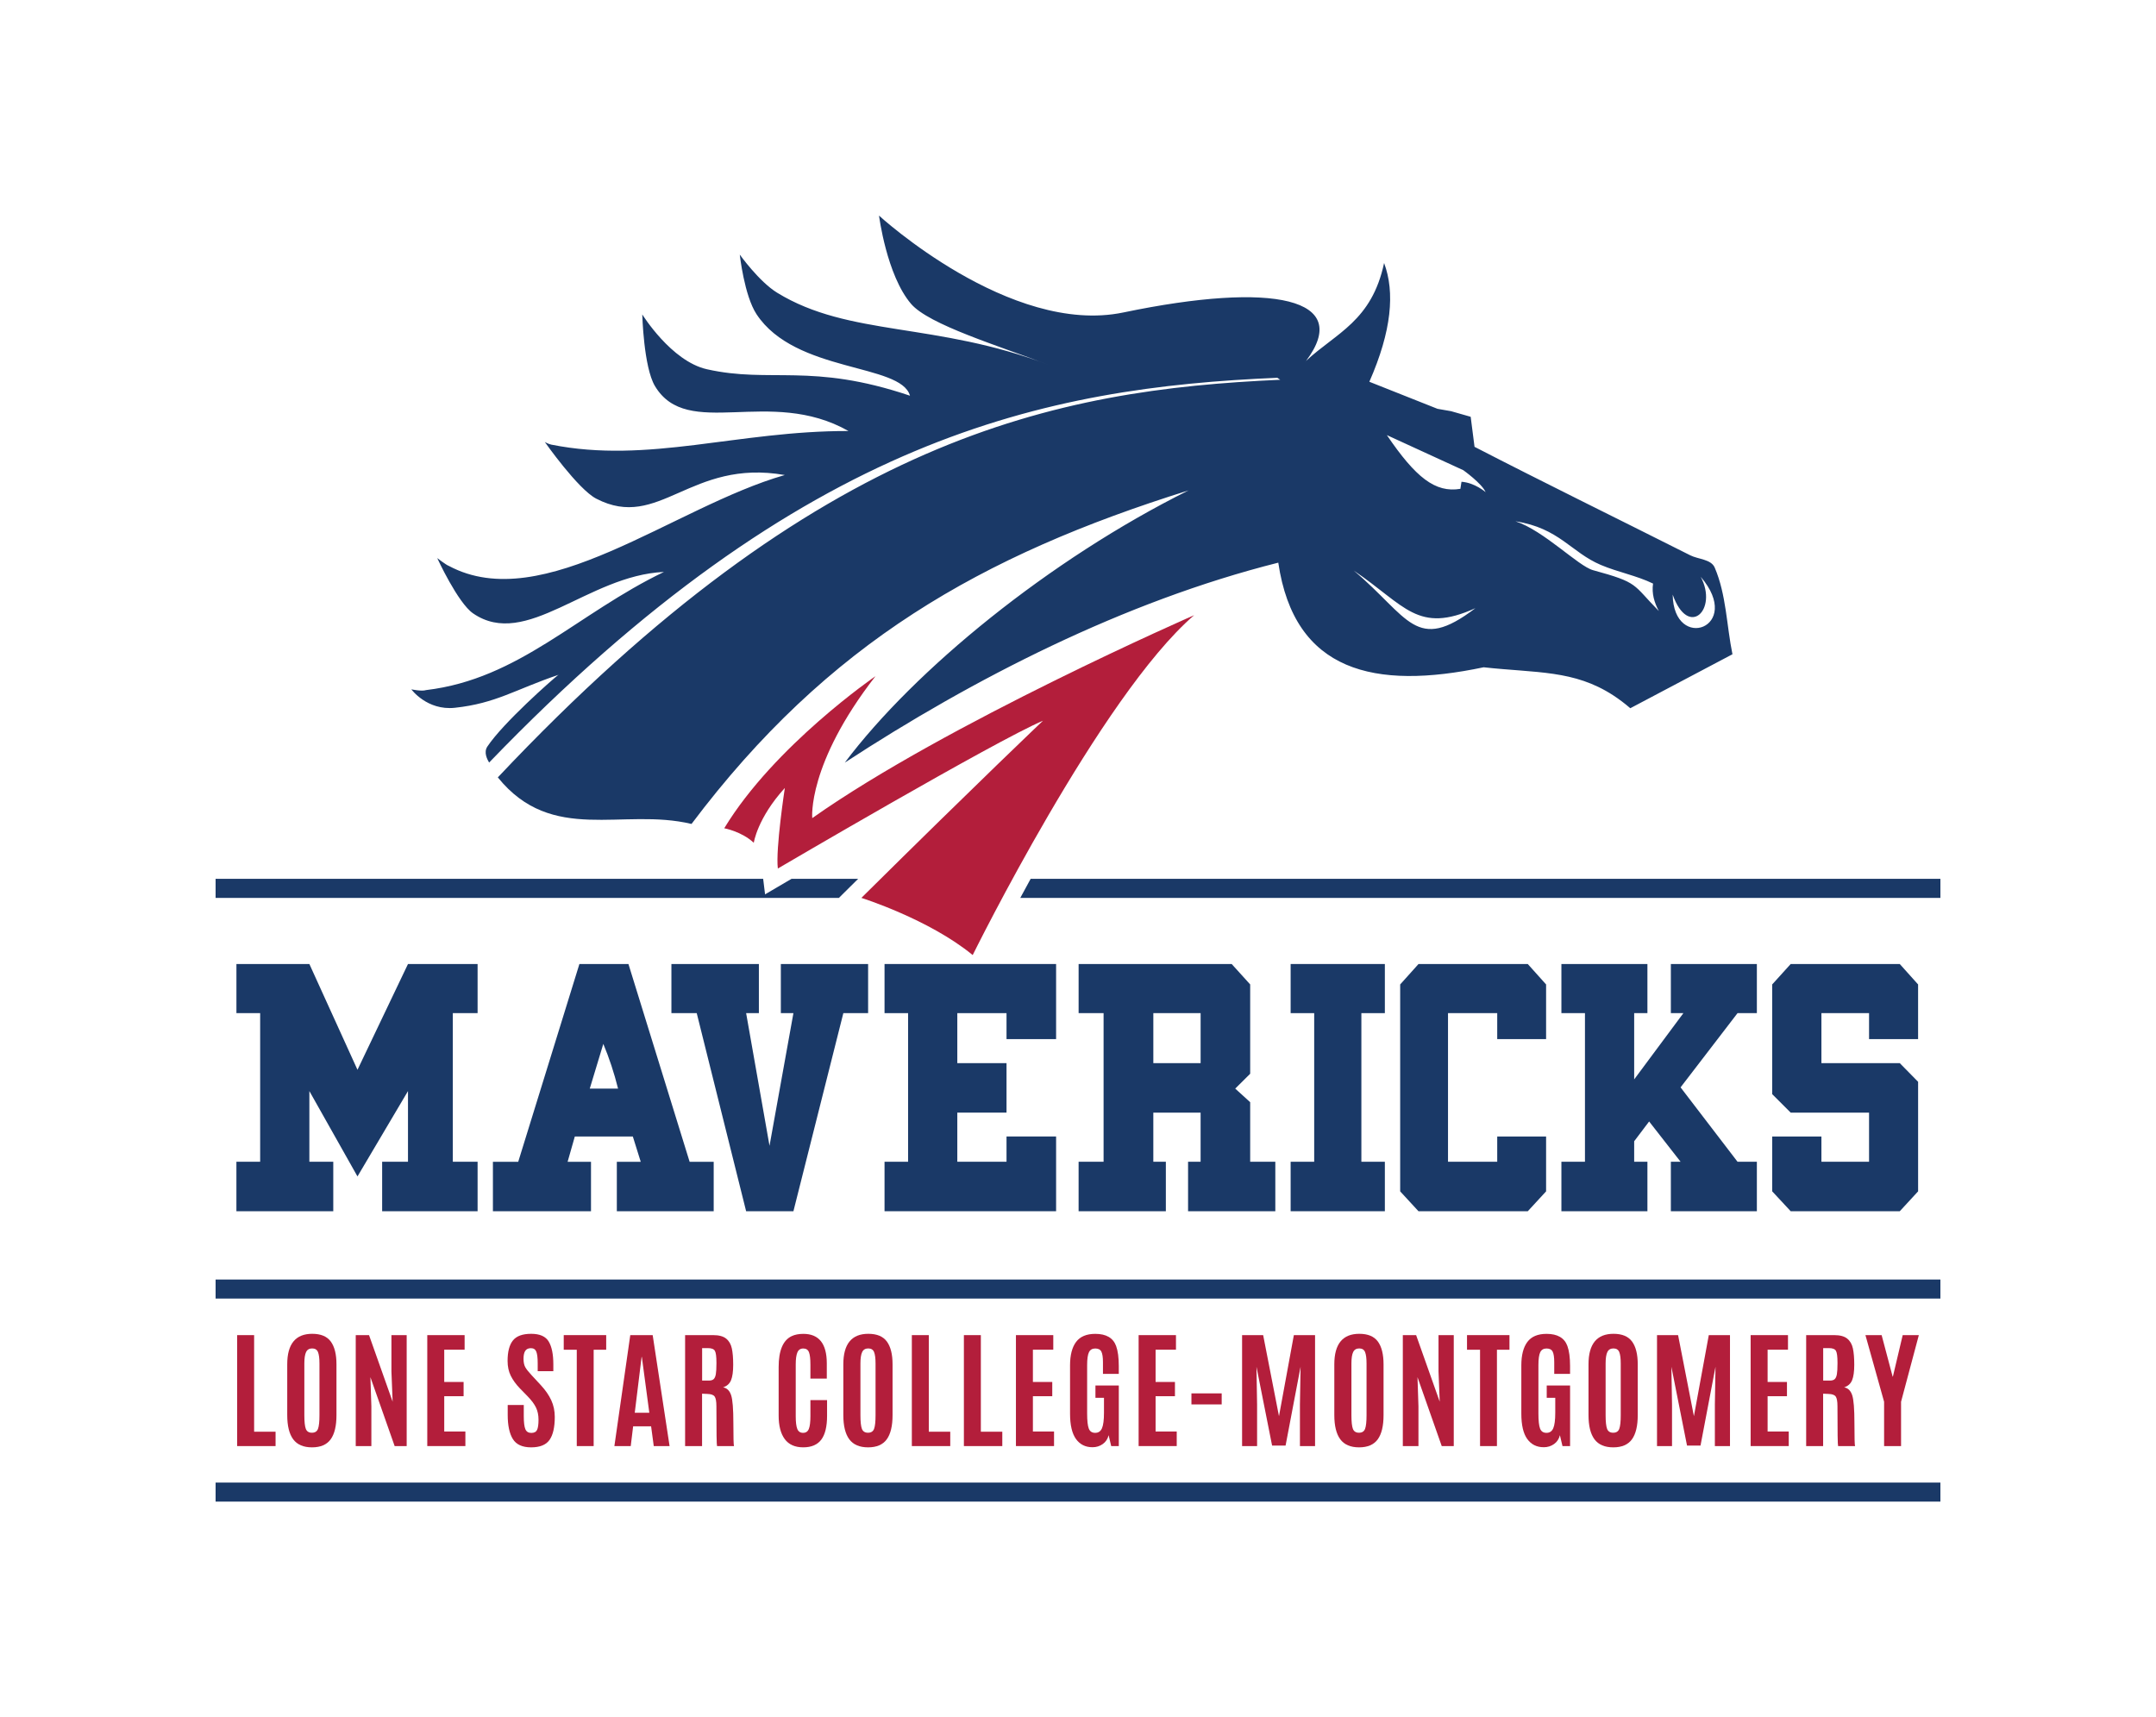
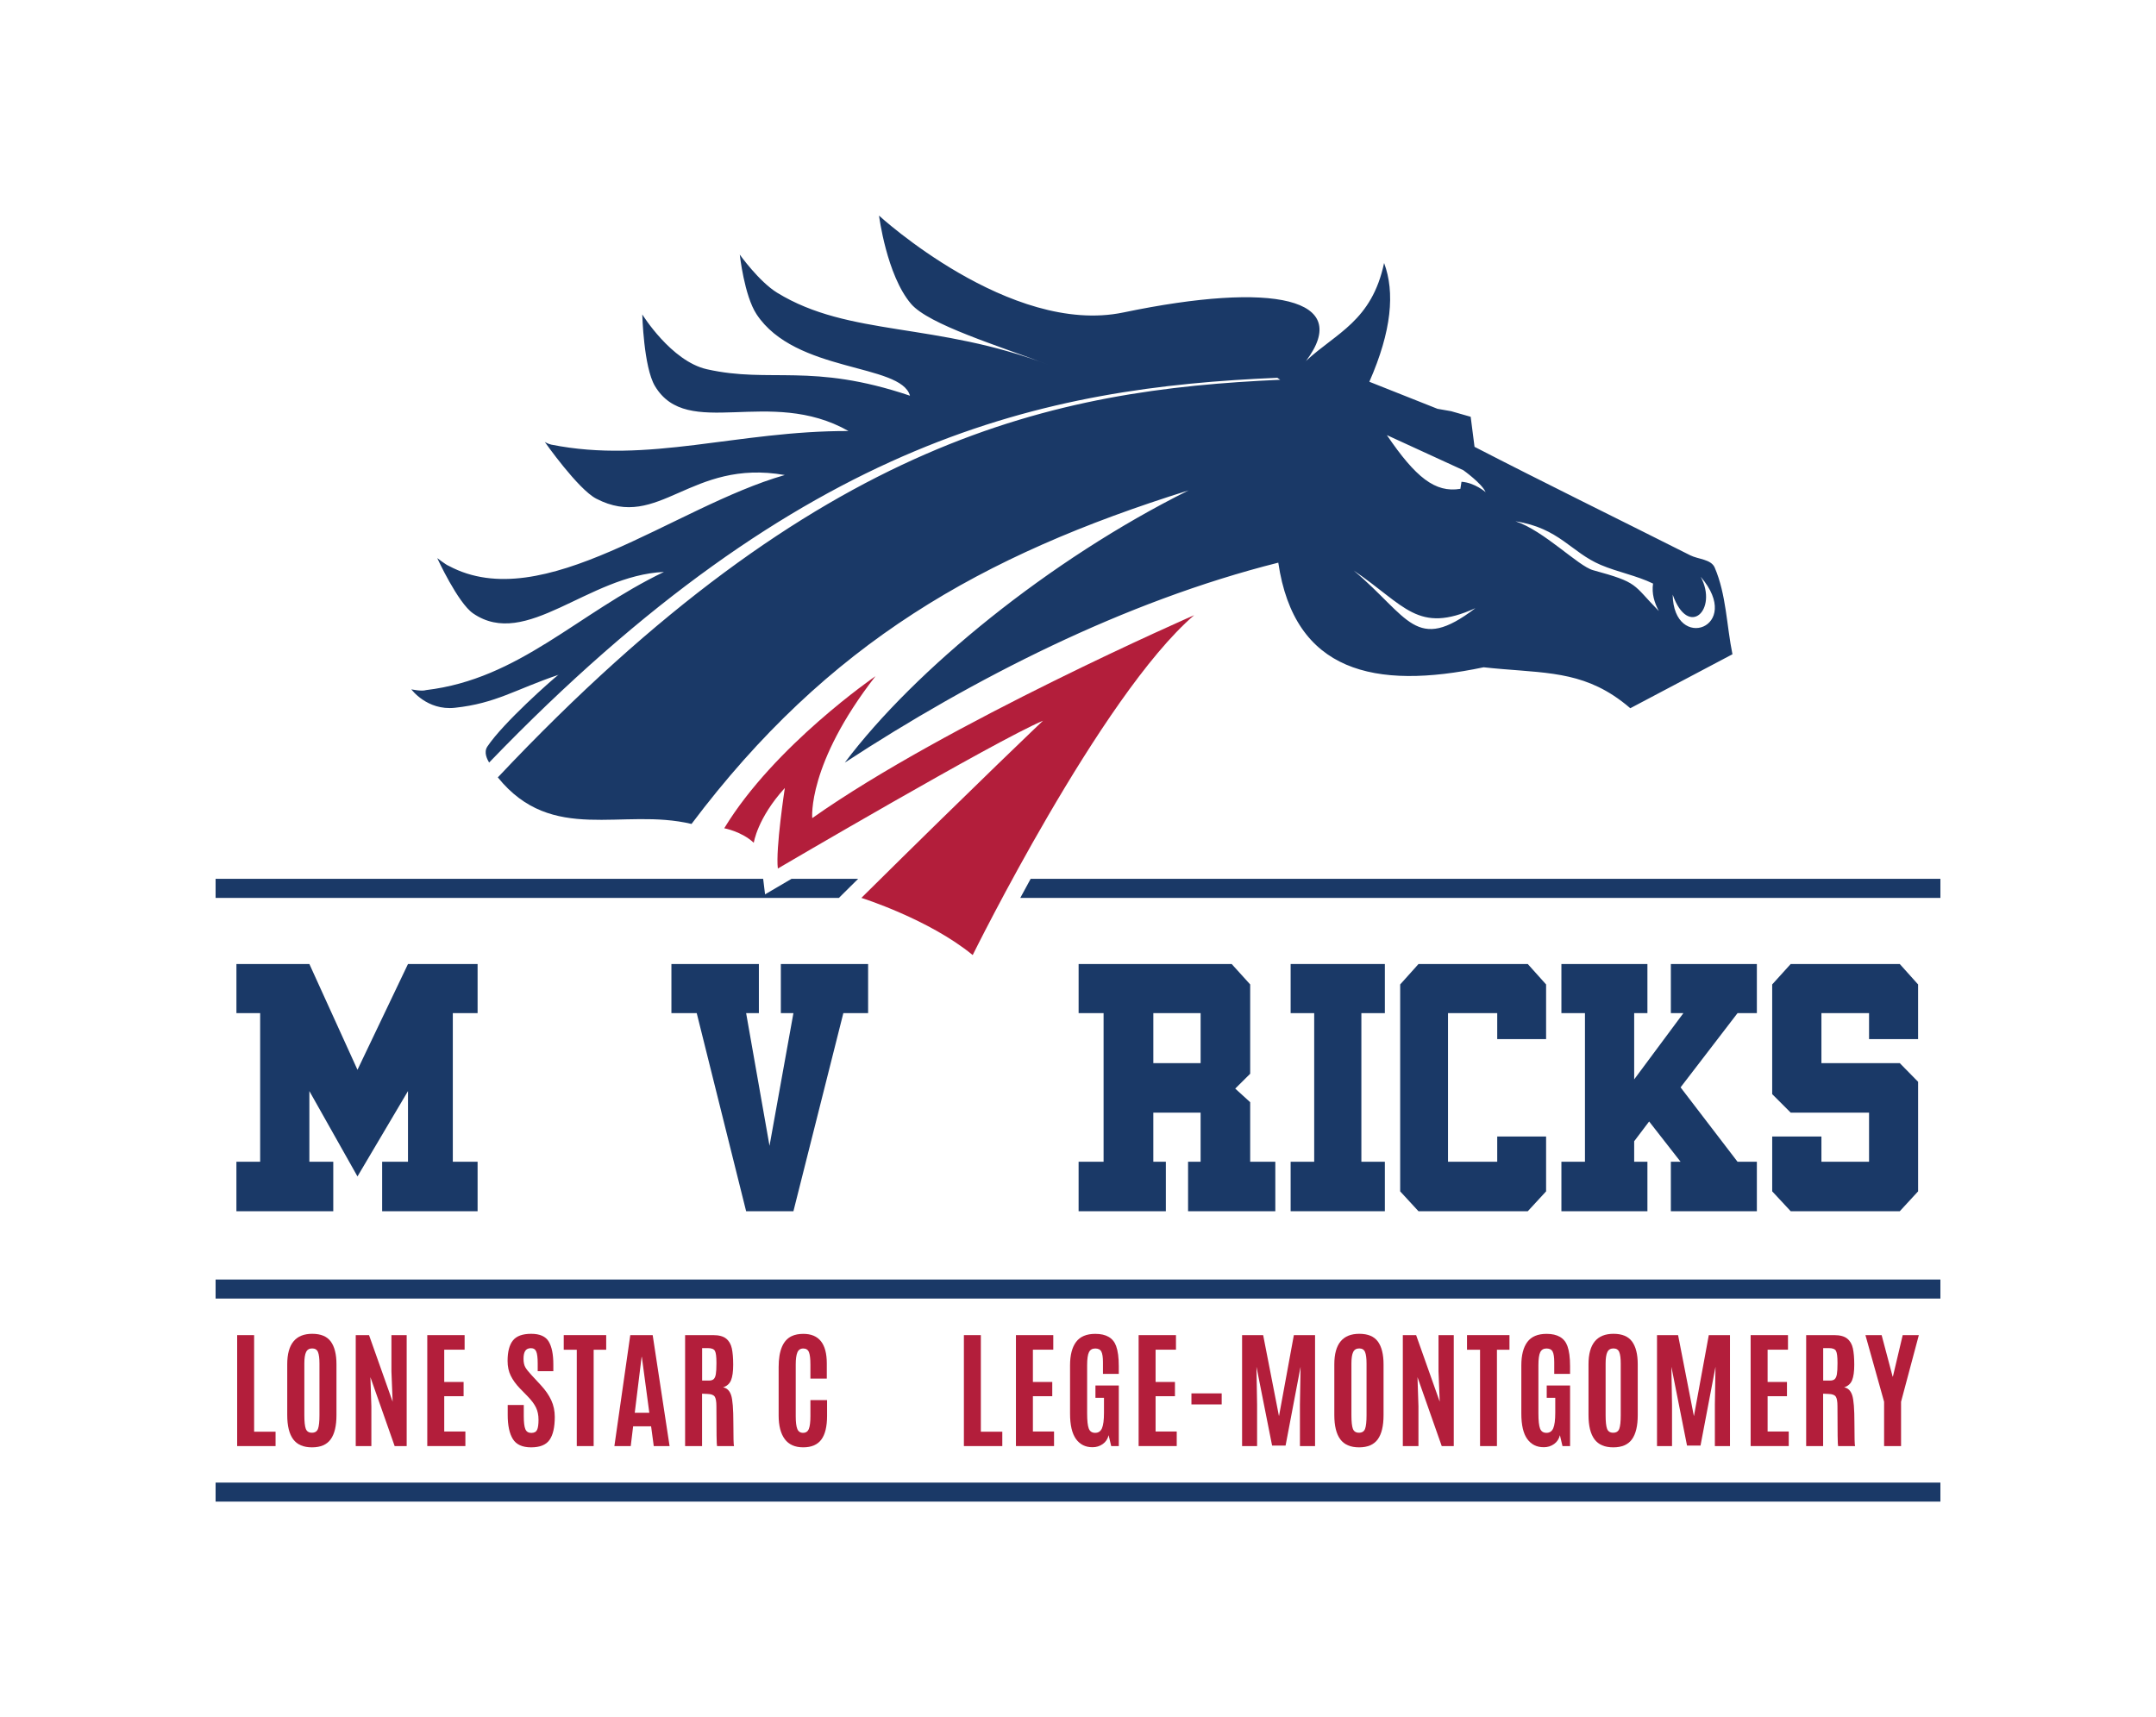
<svg xmlns="http://www.w3.org/2000/svg" id="Layer_1" viewBox="0 0 1500 1194.74">
  <defs>
    <style>.cls-1,.cls-2{fill:#b31e3b;}.cls-3,.cls-4{fill:#1a3967;}.cls-4,.cls-2{fill-rule:evenodd;}</style>
  </defs>
  <rect class="cls-3" x="150" y="890.23" width="1200" height="13.24" />
  <rect class="cls-3" x="150" y="1031.5" width="1200" height="13.24" />
  <g>
    <path class="cls-3" d="M591.55,616.88c1.85-1.83,3.68-3.65,5.5-5.44h-46.35c-2.43,1.42-3.82,2.24-3.96,2.32l-14.46,8.49-1.32-10.8H150v13.26h433.65l7.89-7.82Z" />
    <path class="cls-3" d="M717.06,611.44c-2.53,4.61-4.94,9.04-7.21,13.26h640.15v-13.26H717.06Z" />
  </g>
  <g>
    <path class="cls-1" d="M165,1006.11v-77.2h11.8v67.2h14.92v10h-26.72Z" />
    <path class="cls-1" d="M230.05,1001.42c-2.7,3.71-7.02,5.57-12.97,5.57s-10.3-1.86-13.08-5.59c-2.77-3.73-4.16-9.35-4.16-16.87v-35.31c0-14.15,5.8-21.23,17.39-21.23,5.99,0,10.3,1.8,12.92,5.4,2.63,3.6,3.94,8.88,3.94,15.84v35.31c0,7.54-1.35,13.17-4.05,16.89Zm-17.28-7.28c.69,1.78,2.11,2.68,4.25,2.68s3.55-.91,4.23-2.74c.67-1.83,1.01-4.96,1.01-9.41v-35.97c0-3.66-.34-6.32-1.03-8.01-.69-1.68-2.04-2.52-4.05-2.52s-3.42,.84-4.23,2.52c-.81,1.68-1.21,4.34-1.21,7.96v36.01c0,4.53,.34,7.69,1.03,9.48Z" />
    <path class="cls-1" d="M247.5,1006.11v-77.2h9.25l16.42,46.32-.84-21.05v-25.27h10.61v77.2h-8.37l-16.86-47.94,.66,20.27v27.68h-10.88Z" />
    <path class="cls-1" d="M297.27,1006.11v-77.2h25.98v10.13h-14.18v22.46h13.47v9.91h-13.47v24.56h14.71v10.13h-26.51Z" />
    <path class="cls-1" d="M353.23,984.4v-6.89h11.18v7.77c0,4.3,.37,7.32,1.1,9.06,.73,1.74,2.11,2.61,4.14,2.61s3.37-.72,4.03-2.15c.66-1.43,.99-3.77,.99-7.02s-.59-6.07-1.76-8.49c-1.17-2.41-3.04-4.93-5.59-7.57l-5.72-5.88c-2.67-2.78-4.75-5.66-6.23-8.64-1.48-2.98-2.22-6.43-2.22-10.35,0-6.38,1.23-11.11,3.7-14.21,2.46-3.1,6.71-4.65,12.72-4.65s10.09,1.81,12.22,5.42c2.13,3.61,3.19,8.88,3.19,15.81v4.78h-10.88v-5.53c0-3.74-.32-6.43-.97-8.05s-1.89-2.43-3.72-2.43-3.15,.61-3.96,1.84c-.81,1.23-1.21,3.07-1.21,5.53s.41,4.42,1.23,5.88c.82,1.46,2.3,3.33,4.45,5.61l6.38,6.89c3.2,3.45,5.61,6.95,7.24,10.48,1.63,3.54,2.44,7.4,2.44,11.58,0,7.22-1.22,12.56-3.65,16.01-2.44,3.45-6.7,5.18-12.79,5.18s-10.33-1.92-12.72-5.77c-2.39-3.85-3.59-9.45-3.59-16.82Z" />
    <path class="cls-1" d="M401.28,1006.11v-67.03h-9.07v-10.18h29.54v10.18h-8.72v67.03h-11.76Z" />
    <path class="cls-1" d="M427.45,1006.11l11.05-77.2h15.59l11.76,77.2h-11.01l-1.85-13.77h-12.5l-1.67,13.77h-11.36Zm24.3-23.2l-5.19-38.78h-.18l-4.76,38.78h10.13Z" />
    <path class="cls-1" d="M492.24,969.83l-3.79-.17v36.45h-11.8v-77.2h19.5c4.05,0,7.07,.81,9.07,2.44,2,1.62,3.31,3.89,3.94,6.8,.63,2.91,.95,6.71,.95,11.41s-.5,8.27-1.5,10.72c-1,2.46-2.85,4.11-5.55,4.96,2.67,.47,4.53,2.27,5.59,5.4,1.06,3.13,1.58,9.64,1.58,19.54s.15,15.21,.44,15.94h-11.8c-.29-.58-.44-9.81-.44-27.68,0-3.42-.41-5.7-1.23-6.82-.82-1.13-2.48-1.72-4.97-1.78Zm-3.74-9.3h4.71c1.5,0,2.6-.33,3.32-1.01,.72-.67,1.22-1.83,1.5-3.46,.28-1.64,.42-4.14,.42-7.5v-.48c0-4.18-.35-6.92-1.06-8.2-.7-1.29-2.33-1.93-4.89-1.93h-4.01v22.59Z" />
    <path class="cls-1" d="M571.4,1001.61c-2.67,3.58-6.87,5.37-12.59,5.37s-10-1.91-12.83-5.72c-2.83-3.82-4.25-9.31-4.25-16.47v-33.64c0-11.49,3.02-18.67,9.07-21.54,2.23-1.05,4.93-1.58,8.1-1.58,10.89,0,16.33,6.84,16.33,20.53v10.62h-11.4v-9.87c0-3.98-.34-6.82-1.01-8.53-.68-1.71-2-2.57-3.96-2.57s-3.33,.91-4.09,2.72c-.76,1.81-1.15,4.59-1.15,8.33v36.06c0,4.15,.37,7.12,1.1,8.9,.73,1.78,2.07,2.68,4.01,2.68s3.27-.91,4.01-2.72c.73-1.81,1.1-4.81,1.1-8.99v-11.05h11.58v10.92c0,7.46-1.34,12.98-4.01,16.56Z" />
-     <path class="cls-1" d="M616.94,1001.42c-2.7,3.71-7.02,5.57-12.97,5.57s-10.3-1.86-13.08-5.59c-2.77-3.73-4.16-9.35-4.16-16.87v-35.31c0-14.15,5.8-21.23,17.39-21.23,5.99,0,10.3,1.8,12.92,5.4,2.63,3.6,3.94,8.88,3.94,15.84v35.31c0,7.54-1.35,13.17-4.05,16.89Zm-17.28-7.28c.69,1.78,2.11,2.68,4.25,2.68s3.55-.91,4.23-2.74c.67-1.83,1.01-4.96,1.01-9.41v-35.97c0-3.66-.34-6.32-1.03-8.01-.69-1.68-2.04-2.52-4.05-2.52s-3.42,.84-4.23,2.52c-.81,1.68-1.21,4.34-1.21,7.96v36.01c0,4.53,.34,7.69,1.03,9.48Z" />
-     <path class="cls-1" d="M634.4,1006.11v-77.2h11.8v67.2h14.92v10h-26.72Z" />
    <path class="cls-1" d="M670.61,1006.11v-77.2h11.8v67.2h14.92v10h-26.72Z" />
    <path class="cls-1" d="M706.82,1006.11v-77.2h25.98v10.13h-14.18v22.46h13.47v9.91h-13.47v24.56h14.71v10.13h-26.51Z" />
    <path class="cls-1" d="M760.02,1006.9c-4.87,0-8.68-1.91-11.43-5.72-2.74-3.82-4.12-9.7-4.12-17.66v-33.56c0-7.13,1.4-12.57,4.21-16.32,2.8-3.74,7.26-5.61,13.36-5.61,7.6,0,12.43,2.82,14.49,8.47,1.23,3.39,1.85,8.03,1.85,13.91v5.48h-11.01v-8.07c0-3.54-.37-6.02-1.12-7.46-.75-1.43-2.16-2.15-4.23-2.15s-3.53,.86-4.38,2.57c-.85,1.71-1.28,4.74-1.28,9.1v33.47c0,5.06,.38,8.58,1.15,10.57,.76,1.99,2.25,2.98,4.47,2.98s3.79-1.07,4.71-3.2c.92-2.13,1.39-5.73,1.39-10.79v-10.39h-5.94v-8.55h16.25v42.15h-5.28l-1.8-7.59c-.62,2.6-1.97,4.65-4.05,6.14-2.08,1.49-4.49,2.24-7.22,2.24Z" />
    <path class="cls-1" d="M792.18,1006.11v-77.2h25.98v10.13h-14.18v22.46h13.47v9.91h-13.47v24.56h14.71v10.13h-26.51Z" />
    <path class="cls-1" d="M828.92,977.12v-7.68h21.05v7.68h-21.05Z" />
    <path class="cls-1" d="M864.16,1006.11v-77.2h14.66l11.01,56.41,10.35-56.41h14.75v77.2h-10.52v-28.77l.44-26.41-10.43,54.83h-9.38l-10.88-54.83,.44,26.41v28.77h-10.43Z" />
    <path class="cls-1" d="M958.54,1001.42c-2.7,3.71-7.02,5.57-12.97,5.57s-10.3-1.86-13.08-5.59c-2.77-3.73-4.16-9.35-4.16-16.87v-35.31c0-14.15,5.8-21.23,17.39-21.23,5.99,0,10.3,1.8,12.92,5.4s3.94,8.88,3.94,15.84v35.31c0,7.54-1.35,13.17-4.05,16.89Zm-17.28-7.28c.69,1.78,2.11,2.68,4.25,2.68s3.55-.91,4.23-2.74c.67-1.83,1.01-4.96,1.01-9.41v-35.97c0-3.66-.34-6.32-1.03-8.01-.69-1.68-2.04-2.52-4.05-2.52s-3.42,.84-4.23,2.52c-.81,1.68-1.21,4.34-1.21,7.96v36.01c0,4.53,.34,7.69,1.03,9.48Z" />
    <path class="cls-1" d="M975.99,1006.11v-77.2h9.25l16.42,46.32-.84-21.05v-25.27h10.61v77.2h-8.37l-16.86-47.94,.66,20.27v27.68h-10.88Z" />
    <path class="cls-1" d="M1029.72,1006.11v-67.03h-9.07v-10.18h29.54v10.18h-8.72v67.03h-11.76Z" />
    <path class="cls-1" d="M1073.99,1006.9c-4.87,0-8.68-1.91-11.43-5.72s-4.12-9.7-4.12-17.66v-33.56c0-7.13,1.4-12.57,4.21-16.32,2.8-3.74,7.26-5.61,13.36-5.61,7.6,0,12.43,2.82,14.49,8.47,1.23,3.39,1.85,8.03,1.85,13.91v5.48h-11.01v-8.07c0-3.54-.37-6.02-1.12-7.46-.75-1.43-2.16-2.15-4.23-2.15s-3.53,.86-4.38,2.57c-.85,1.71-1.28,4.74-1.28,9.1v33.47c0,5.06,.38,8.58,1.15,10.57,.76,1.99,2.25,2.98,4.47,2.98s3.79-1.07,4.71-3.2c.92-2.13,1.39-5.73,1.39-10.79v-10.39h-5.94v-8.55h16.25v42.15h-5.28l-1.8-7.59c-.62,2.6-1.97,4.65-4.05,6.14-2.08,1.49-4.49,2.24-7.22,2.24Z" />
    <path class="cls-1" d="M1135.39,1001.42c-2.7,3.71-7.02,5.57-12.97,5.57s-10.3-1.86-13.08-5.59c-2.77-3.73-4.16-9.35-4.16-16.87v-35.31c0-14.15,5.8-21.23,17.39-21.23,5.99,0,10.3,1.8,12.92,5.4,2.63,3.6,3.94,8.88,3.94,15.84v35.31c0,7.54-1.35,13.17-4.05,16.89Zm-17.28-7.28c.69,1.78,2.11,2.68,4.25,2.68s3.55-.91,4.23-2.74c.67-1.83,1.01-4.96,1.01-9.41v-35.97c0-3.66-.34-6.32-1.03-8.01-.69-1.68-2.04-2.52-4.05-2.52s-3.42,.84-4.23,2.52c-.81,1.68-1.21,4.34-1.21,7.96v36.01c0,4.53,.34,7.69,1.03,9.48Z" />
    <path class="cls-1" d="M1152.84,1006.11v-77.2h14.66l11.01,56.41,10.35-56.41h14.75v77.2h-10.52v-28.77l.44-26.41-10.43,54.83h-9.38l-10.88-54.83,.44,26.41v28.77h-10.43Z" />
    <path class="cls-1" d="M1217.98,1006.11v-77.2h25.98v10.13h-14.18v22.46h13.47v9.91h-13.47v24.56h14.71v10.13h-26.51Z" />
    <path class="cls-1" d="M1272.2,969.83l-3.79-.17v36.45h-11.8v-77.2h19.5c4.05,0,7.07,.81,9.07,2.44,2,1.62,3.31,3.89,3.94,6.8,.63,2.91,.95,6.71,.95,11.41s-.5,8.27-1.5,10.72c-1,2.46-2.85,4.11-5.55,4.96,2.67,.47,4.53,2.27,5.59,5.4s1.58,9.64,1.58,19.54,.15,15.21,.44,15.94h-11.8c-.29-.58-.44-9.81-.44-27.68,0-3.42-.41-5.7-1.23-6.82-.82-1.13-2.48-1.72-4.97-1.78Zm-3.74-9.3h4.71c1.5,0,2.6-.33,3.32-1.01,.72-.67,1.22-1.83,1.5-3.46,.28-1.64,.42-4.14,.42-7.5v-.48c0-4.18-.35-6.92-1.06-8.2-.7-1.29-2.33-1.93-4.89-1.93h-4.01v22.59Z" />
    <path class="cls-1" d="M1310.83,1006.11v-30.84l-12.99-46.37h11.27l7.66,28.86h.18l6.82-28.86h11.23l-12.37,46.37v30.84h-11.8Z" />
  </g>
  <g>
    <path class="cls-3" d="M181,808.29v-103.4h-16.51v-34.18h50.75l33.47,73.6,35.14-73.6h48.43v34.18h-17.24v103.4h17.24v34.42h-66.41v-34.42h17.98v-49.18l-35.14,59.39-33.47-59.39v49.18h16.63v34.42h-67.39v-34.42h16.51Z" />
-     <path class="cls-3" d="M437.23,670.72l42.56,137.58h16.75v34.42h-67.39v-34.42h16.63l-5.5-17.58h-40.36l-5.01,17.58h16.27v34.42h-68.24v-34.42h17.61l42.56-137.58h34.12Zm-17.49,55.57l-9.42,31.11h19.69c-2.77-11.07-6.2-21.43-10.27-31.11Z" />
    <path class="cls-3" d="M527.98,670.72v34.18h-8.87l16.27,92.3,16.63-92.3h-8.75v-34.18h60.72v34.18h-17.24l-34.73,137.82h-32.9l-34.37-137.82h-17.61v-34.18h60.84Z" />
-     <path class="cls-3" d="M631.79,808.29v-103.4h-16.39v-34.18h119.36v52.25h-34.49v-18.07h-34.24v34.79h34.24v34.42h-34.24v34.18h34.24v-17.58h34.49v52.01h-119.36v-34.42h16.39Z" />
    <path class="cls-3" d="M767.8,808.29v-103.4h-17.37v-34.18h106.49l12.87,14.21v62.14l-10.4,10.33,10.4,9.47v41.43h17.49v34.42h-60.7v-34.42h8.72v-34.18h-32.9v34.18h8.72v34.42h-60.7v-34.42h17.37Zm67.51-103.4h-32.9v34.79h32.9v-34.79Z" />
    <path class="cls-3" d="M897.94,808.29h16.39v-103.4h-16.39v-34.18h65.55v34.18h-16.34v103.4h16.34v34.42h-65.55v-34.42Z" />
    <path class="cls-3" d="M974.15,684.93l12.75-14.21h76.02l12.75,14.21v38.04h-34v-18.07h-34.24v103.4h34.24v-17.58h34v38.17l-12.75,13.84h-76.02l-12.75-13.84v-143.95Z" />
    <path class="cls-3" d="M1102.71,808.29v-103.4h-16.39v-34.18h59.84v34.18h-9.21v46.1l34.24-46.1h-8.72v-34.18h59.84v34.18h-13.45l-39.63,51.64,39.63,51.76h13.45v34.42h-59.84v-34.42h6.77l-21.89-28.03-10.4,13.77v14.26h9.21v34.42h-59.84v-34.42h16.39Z" />
    <path class="cls-3" d="M1267.22,790.71v17.58h33.14v-34.18h-54.52l-12.87-12.86v-76.33l12.87-14.21h75.89l12.75,14.21v38.04h-34.12v-18.07h-33.14v34.79h54.52l12.75,12.98v76.21l-12.75,13.84h-75.89l-12.87-13.84v-38.17h34.24Z" />
  </g>
  <path class="cls-2" d="M830.77,428.03s-172.77,75.53-265.66,141.17c0,0-3.7-37.43,43.98-98.74,0,0-70.36,48.28-105.21,105.8,0,0,12.19,2.23,20.55,10.11,0,0,2.41-17.06,21.61-38.15,0,0-6.53,42.47-4.87,56.05,0,0,151.41-88.87,184.47-102.83,0,0-43.67,41.39-126.35,123.26,0,0,47,14.76,77.45,39.77,0,0,88.98-180.4,154.03-236.43Z" />
  <path class="cls-4" d="M1175.97,386.35c-54.52-27.44-101.75-50.54-150.09-75.47l-2.68-20.9-13.61-3.89-9.48-1.66-47.41-18.82c15.56-35.4,17.87-62.22,10.26-82.63-8.6,40.43-33.25,48.58-54.27,68.08-.19,.25-.36,.5-.56,.75,.15-.21,.26-.4,.41-.61,.05-.05,.1-.09,.15-.13,32.51-43.26-22.24-55.54-127.15-33.67-78.73,16.41-169.97-67.39-169.97-67.39,0,0,5.24,41.36,22.24,61.35,12.35,14.52,60.93,29.18,96.14,42.64-78.88-30.16-139.05-19.54-189.28-50.35-12.57-7.71-25.99-26.51-25.99-26.51,0,0,3.12,28.5,11.65,41.46,27.01,41.02,100.44,34.05,106.77,56.71-68.9-23.21-96.88-8.41-141.33-18.42-24.8-5.59-44.92-38.12-44.92-38.12,0,0,.92,36.59,8.8,49.8,22.71,38.07,79.83,.16,134.66,31.31-77.21-.2-139.14,23.01-206.8,9.46-1.98-.4-4.46-1.82-4.46-1.82,0,0,23.05,32.83,35.78,39.43,43.81,22.72,65.33-28.02,131.17-16.45-77.44,22.15-168.13,98.34-233.75,63.22-1.72-.55-8.05-5.42-8.05-5.42,0,0,14.31,31.16,24.95,38.47,36.93,25.39,79.84-26.45,132.77-28.84-60.24,28.91-100.6,74.47-165.51,82.21-2.97,1.02-10.23-.53-10.23-.53,0,0,10.88,14.9,30.28,12.83,28.57-3.05,42.04-12.76,71.96-22.89,.46-.36,.58-.41,.29-.1-.1,.03-.19,.07-.29,.1-4.27,3.31-38.17,33.16-49.33,49.84-2.79,4.16,0,9.07,1.2,11.16,219.03-227.34,387.21-260.82,548.38-267.71l2.01,1.38c-156.55,7.03-320.39,39-544.33,276.65,37.8,46.73,86.67,20.88,134.76,32.39,94.79-126,201.65-186.99,345.82-232.07-96.95,48.22-190.69,124.89-239.18,189.4,89.31-58.34,193.96-112.04,301.59-139.12,11.21,76.05,66.93,88.79,142.87,72.79,36.68,4.05,62.78,1.72,90.17,19.53,3.92,2.56,7.86,5.51,11.87,8.96,23.68-12.51,47.37-25.03,71.07-37.55-4.11-20.09-4.26-41.43-12.34-60.29-2.53-5.89-11.43-5.74-17.06-8.57Zm-234.15,10.6c35.85,24.29,44.44,44.4,84.67,26.18-41.61,31.69-46.12,6.27-84.67-26.18Zm74.99-61.76l-.77,4.91c-17.51,2.93-31.11-7.91-51.16-37.38l53.18,24.41s12.98,9.25,15.53,15.28c0,0-7.54-6.59-16.78-7.22Zm137.27,89.91c-18.54-18.84-13.58-19.62-45.74-28.4-10.31-2.81-34.25-27.57-53.98-34.02,30.46,4.74,38.64,21.55,59.34,30.35,12.1,5.13,24.85,7.37,36.38,12.99-1.01,6.89,.85,13.13,4.01,19.08Zm9.66-11.4c10.88,30.75,31.76,10.53,19.49-12.41,30.29,35.37-18.89,52.8-19.49,12.41Z" />
</svg>